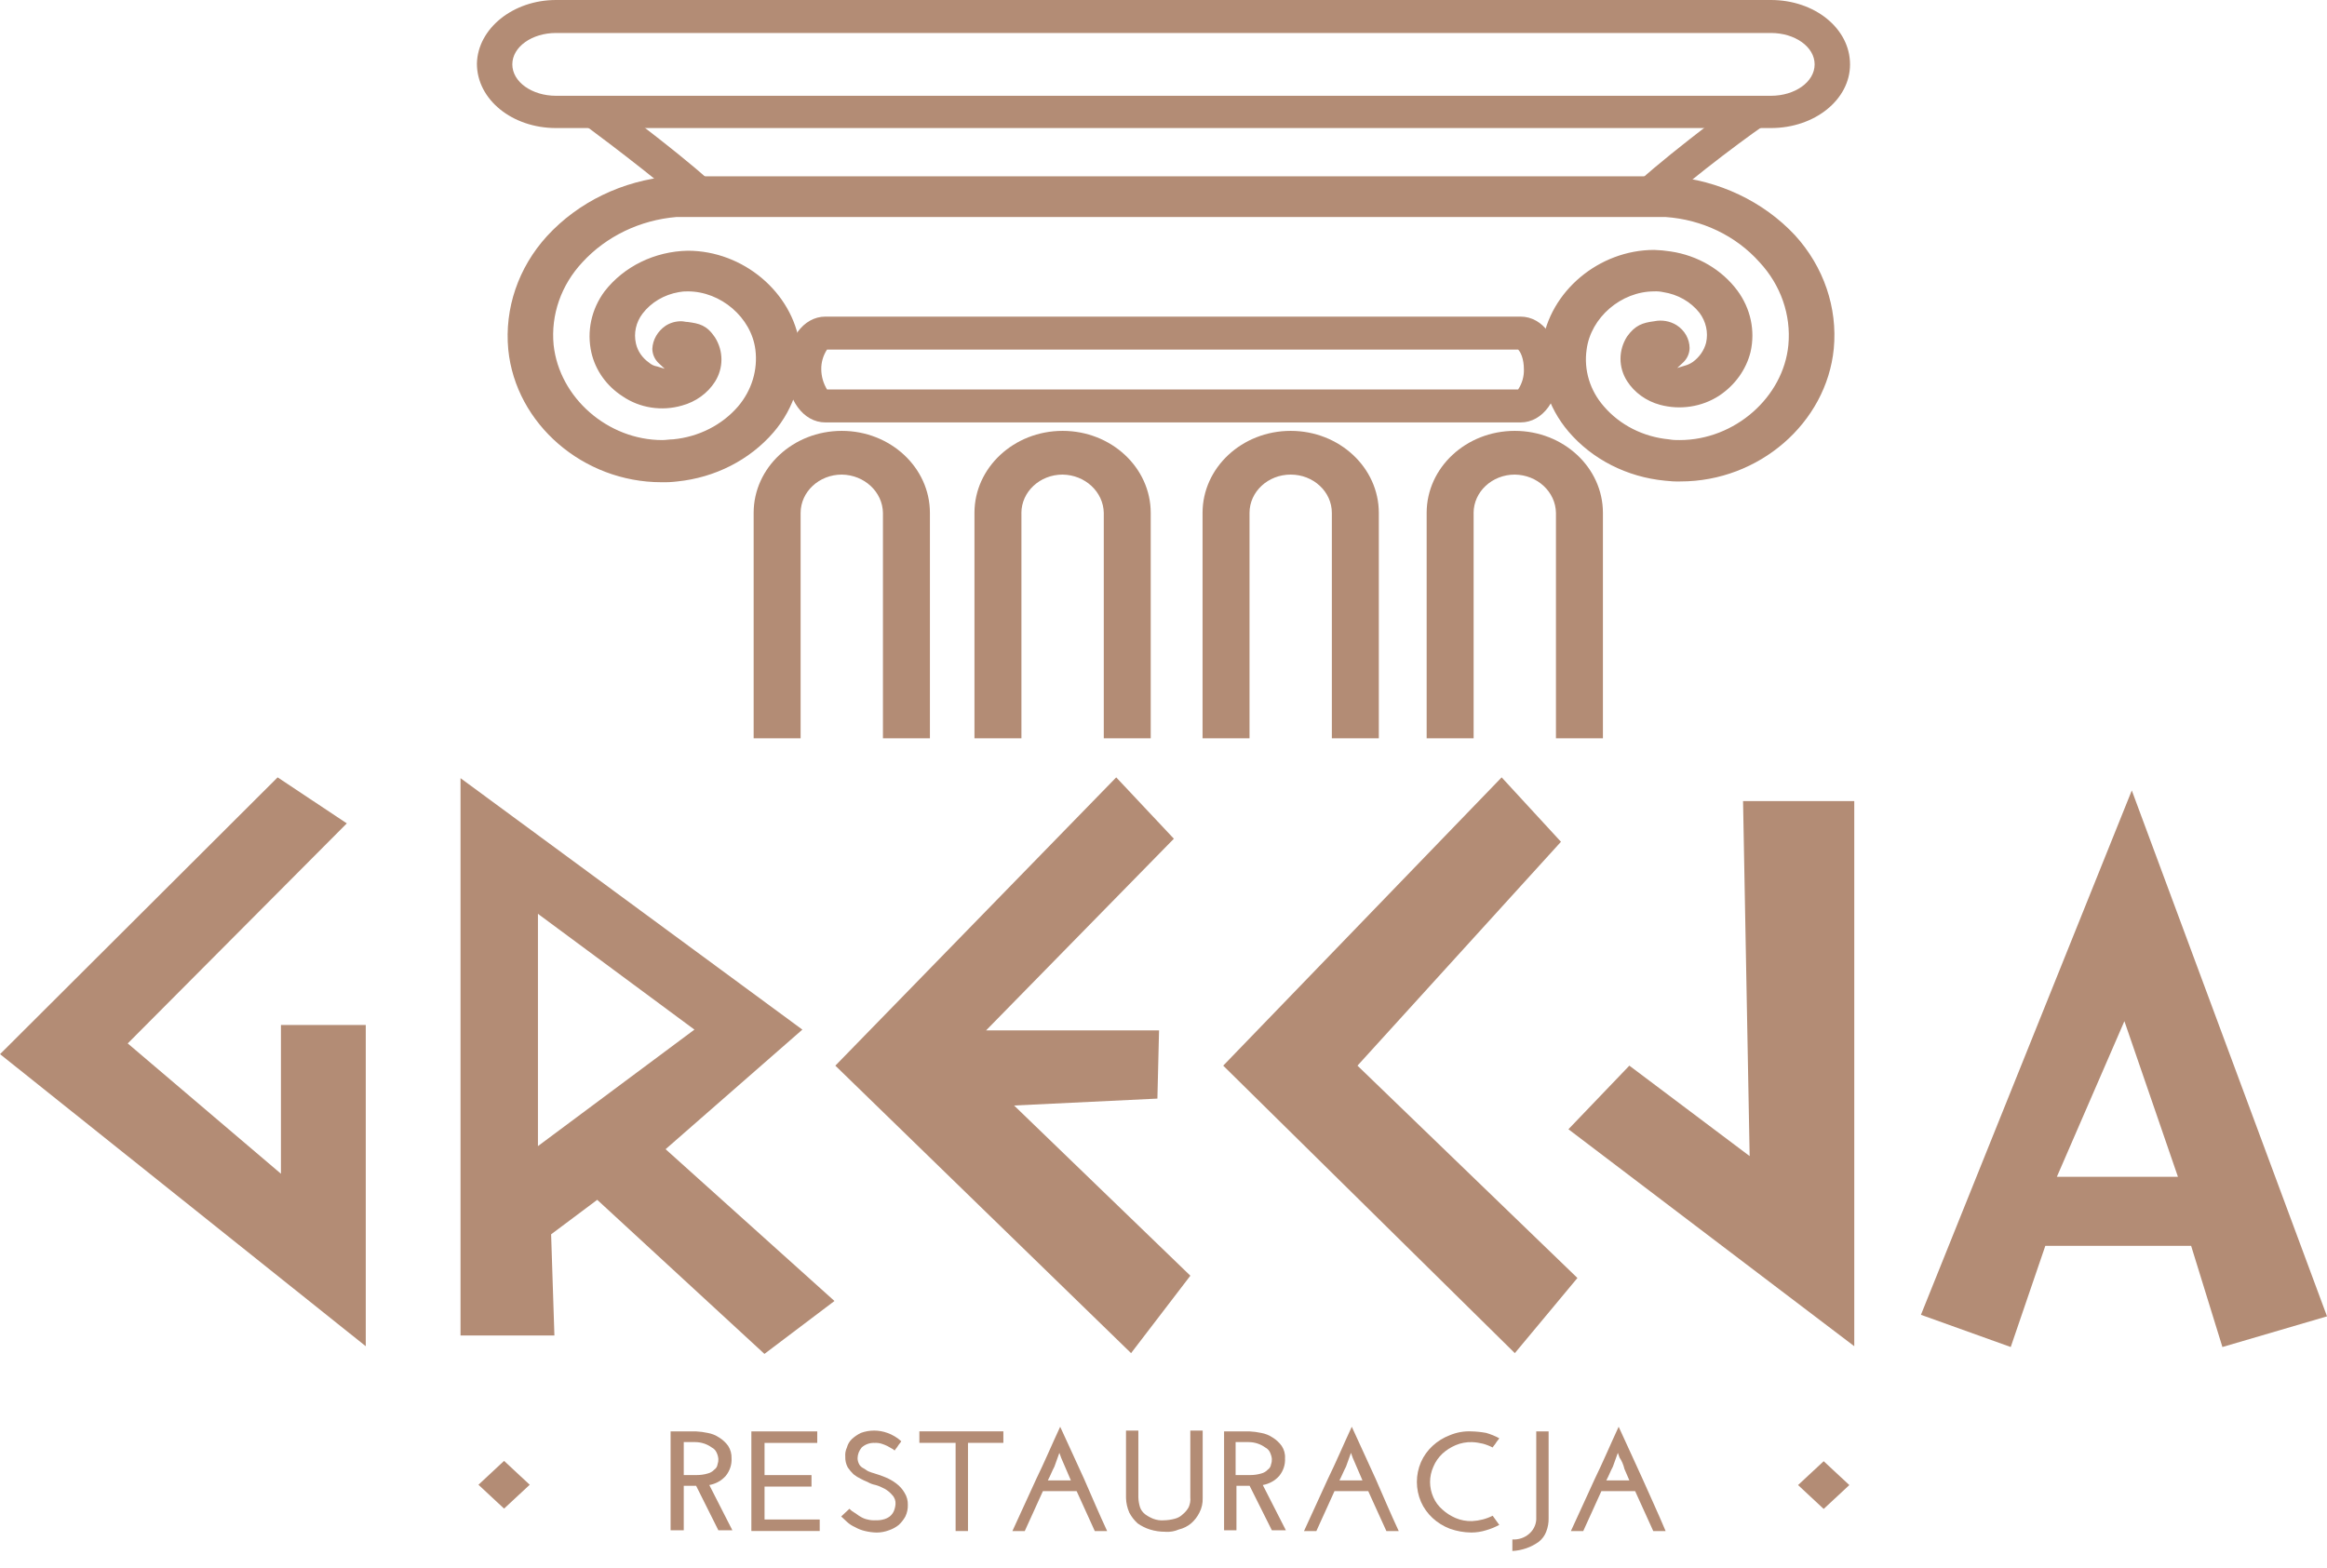
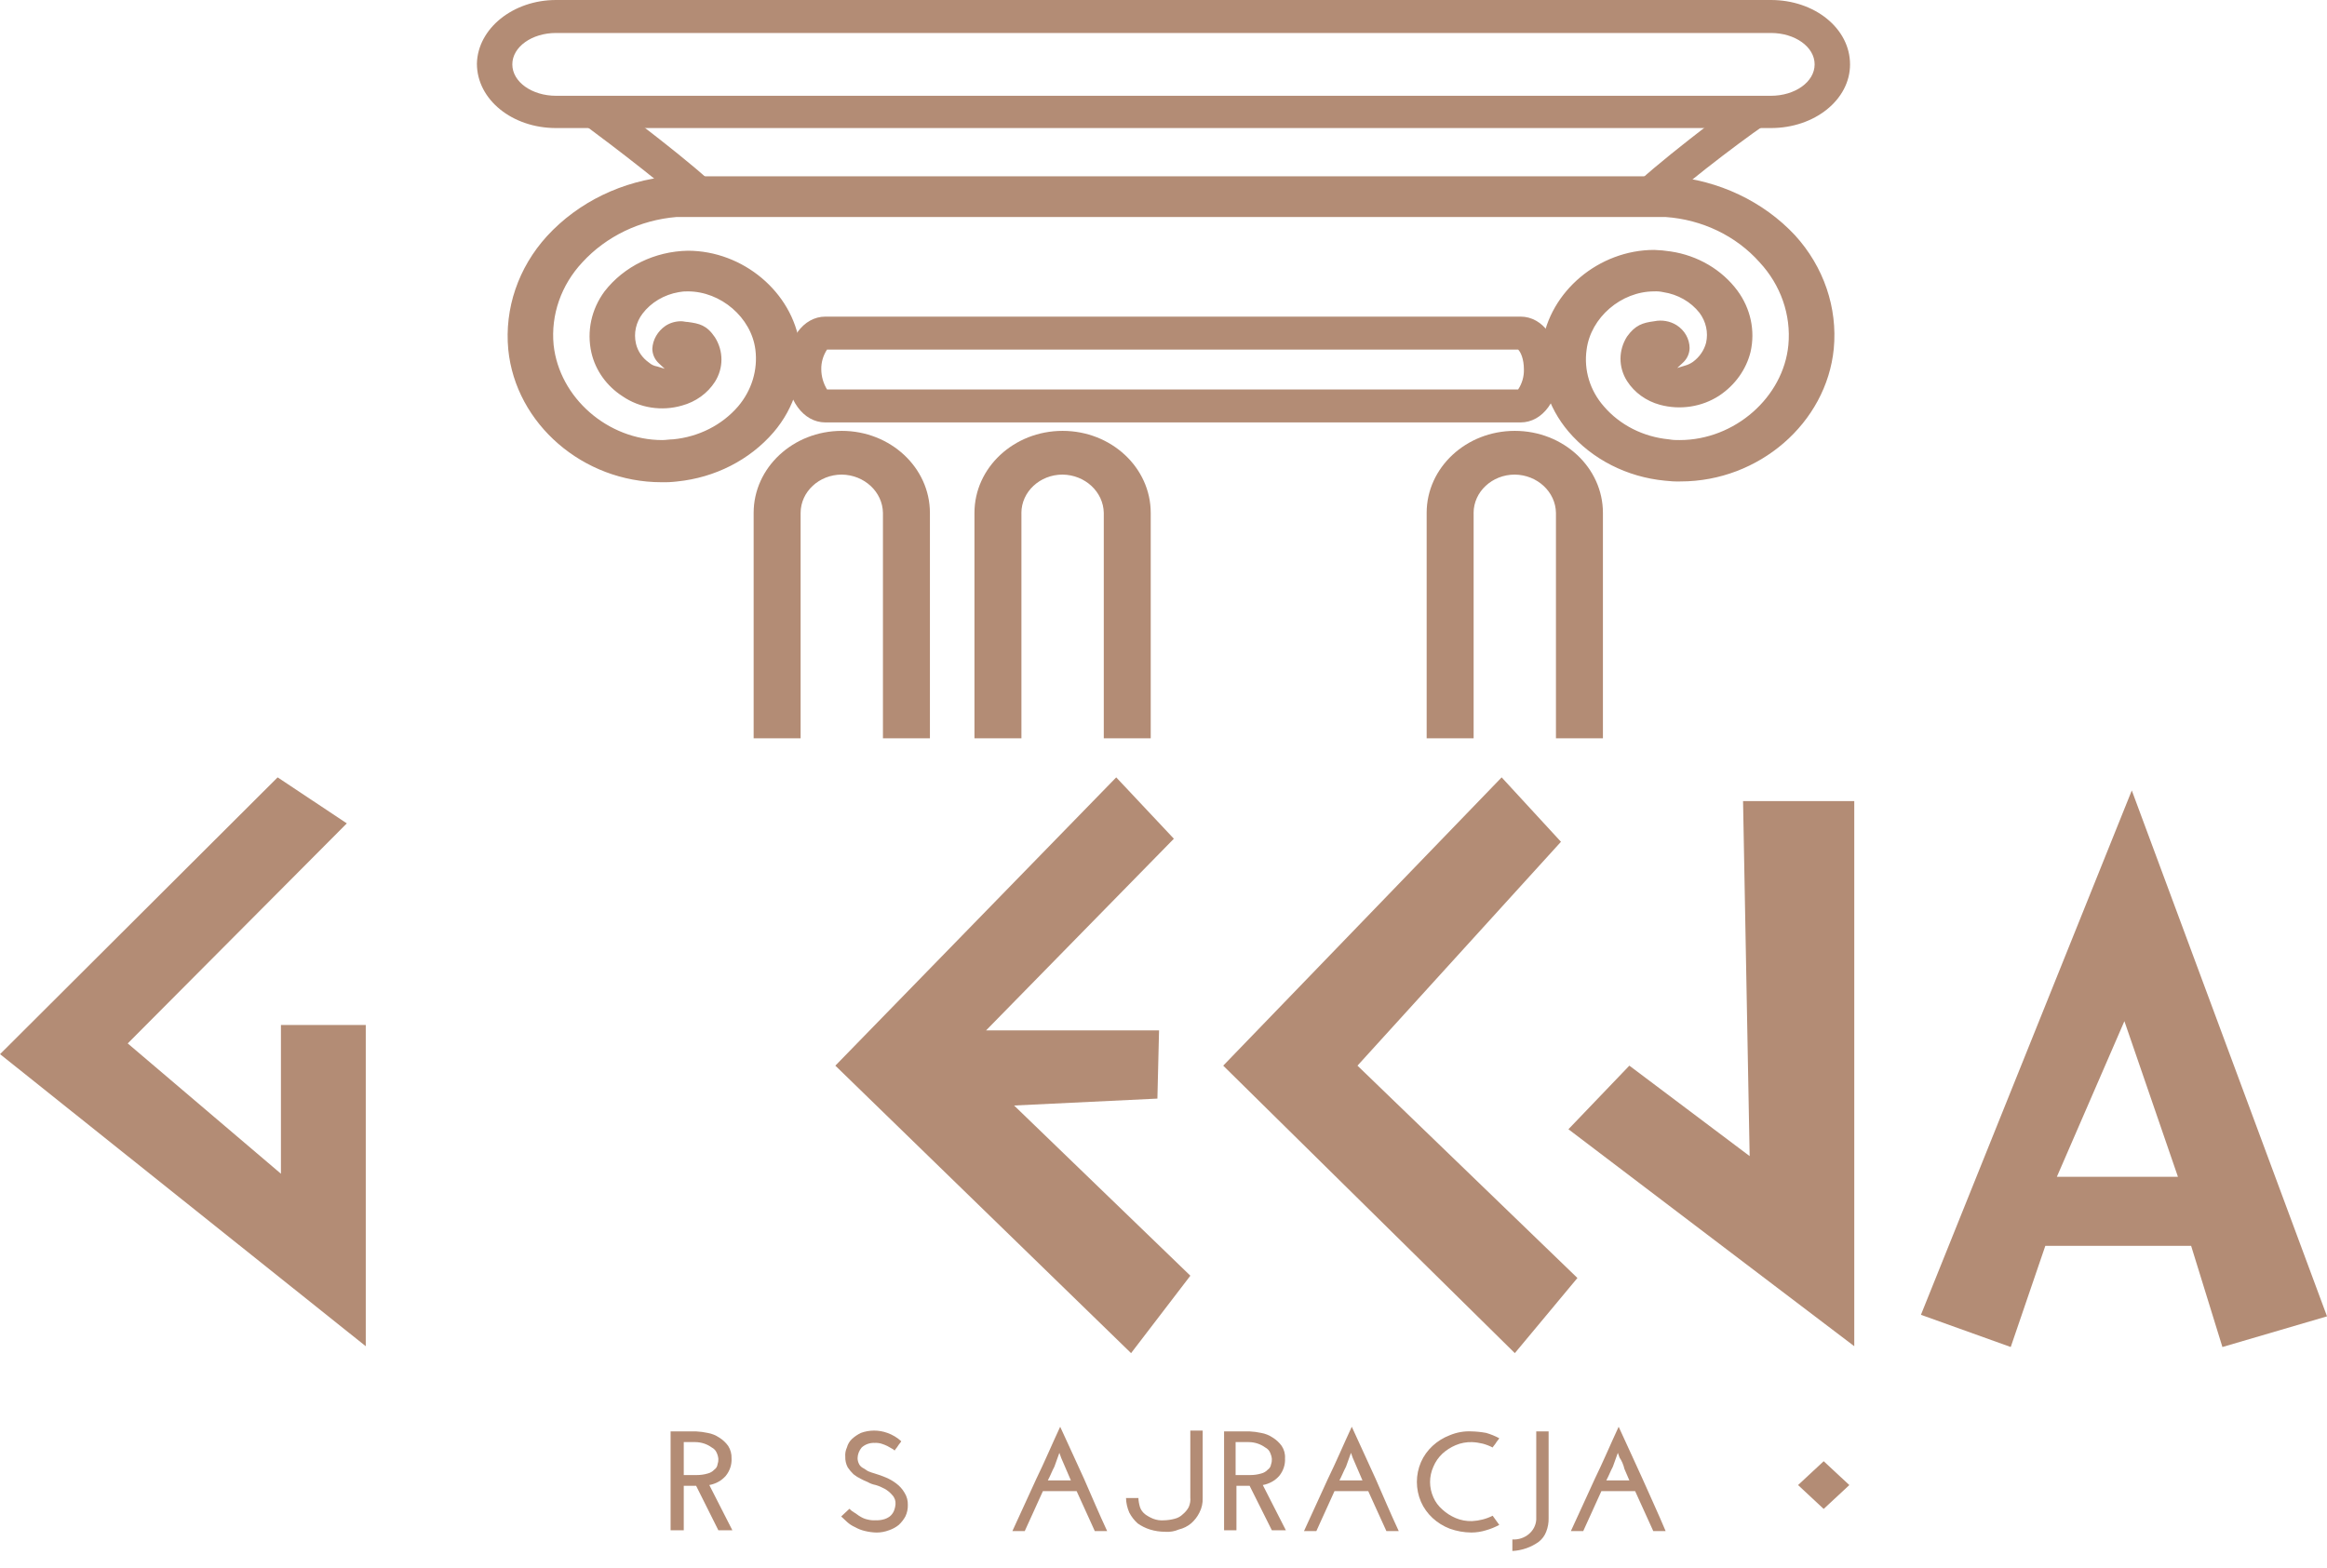
<svg xmlns="http://www.w3.org/2000/svg" width="92" height="62" viewBox="0 0 92 62" fill="none">
  <g clip-path="url(#clip0_340_42)">
    <path d="M27.355 8.368C26.768 7.701 24.098 5.67 23.153 4.973L24.032 3.941C24.391 4.214 27.648 6.64 28.461 7.548L27.355 8.368Z" fill="#B38C75" />
    <path d="M66.044 6.973H65.913L65.881 6.883V6.973H26.51C24.614 7.141 22.863 7.989 21.625 9.338C20.492 10.583 19.941 12.198 20.095 13.824C20.388 16.766 23.058 19.07 26.151 19.07C26.359 19.075 26.565 19.065 26.771 19.04C28.268 18.889 29.637 18.191 30.58 17.099C31.416 16.125 31.791 14.88 31.622 13.643C31.329 11.552 29.375 9.915 27.193 9.915C25.885 9.94 24.668 10.535 23.902 11.522C23.378 12.23 23.191 13.107 23.382 13.947C23.543 14.649 23.985 15.268 24.619 15.675C25.294 16.136 26.165 16.27 26.963 16.038C27.509 15.89 27.975 15.553 28.266 15.098C28.609 14.555 28.609 13.882 28.266 13.339C27.941 12.855 27.647 12.794 27.191 12.733C27.094 12.733 27.029 12.704 26.93 12.704C26.709 12.704 26.491 12.766 26.31 12.886C25.999 13.101 25.806 13.435 25.79 13.795C25.793 14.011 25.885 14.219 26.051 14.371L26.28 14.583L25.987 14.493C25.865 14.474 25.751 14.421 25.662 14.342C25.396 14.156 25.21 13.887 25.142 13.584C25.049 13.174 25.143 12.746 25.403 12.403C25.743 11.957 26.258 11.653 26.836 11.553C26.953 11.53 27.074 11.519 27.195 11.523C28.497 11.523 29.703 12.554 29.865 13.827C29.966 14.63 29.72 15.436 29.182 16.071C28.547 16.809 27.62 17.279 26.61 17.374C26.48 17.374 26.317 17.403 26.186 17.403C24.036 17.403 22.116 15.735 21.888 13.643C21.773 12.453 22.184 11.271 23.028 10.37C23.968 9.346 25.301 8.703 26.741 8.582H65.853C67.299 8.683 68.641 9.33 69.565 10.37C70.404 11.272 70.816 12.454 70.705 13.643C70.509 15.704 68.589 17.403 66.407 17.403C66.265 17.408 66.122 17.399 65.983 17.374C64.972 17.279 64.044 16.809 63.411 16.071C62.859 15.444 62.613 14.63 62.728 13.827C62.891 12.554 64.096 11.523 65.399 11.523C65.519 11.517 65.64 11.527 65.757 11.553C66.332 11.64 66.847 11.933 67.191 12.371C67.448 12.716 67.544 13.143 67.452 13.553C67.375 13.852 67.191 14.12 66.931 14.311C66.834 14.379 66.723 14.431 66.605 14.462L66.311 14.552L66.539 14.34C66.703 14.188 66.797 13.98 66.8 13.764C66.797 13.399 66.603 13.059 66.28 12.855C66.02 12.696 65.704 12.641 65.401 12.704C64.945 12.764 64.652 12.855 64.326 13.31C63.982 13.852 63.982 14.526 64.326 15.068C64.617 15.523 65.082 15.86 65.628 16.008C66.429 16.225 67.291 16.091 67.973 15.645C68.597 15.229 69.038 14.613 69.21 13.916C69.401 13.076 69.212 12.198 68.689 11.491C68.073 10.663 67.12 10.103 66.052 9.944C65.836 9.91 65.618 9.89 65.401 9.883C63.219 9.883 61.265 11.52 60.972 13.612C60.808 14.848 61.183 16.092 62.013 17.068C62.951 18.166 64.326 18.866 65.824 19.009C66.03 19.034 66.236 19.045 66.444 19.039C69.538 19.039 72.207 16.735 72.5 13.793C72.654 12.167 72.103 10.552 70.97 9.307C69.717 7.965 67.954 7.129 66.052 6.972L66.044 6.973Z" fill="#B38C75" />
    <path d="M60.118 16.705H32.632C31.753 16.705 31.102 15.795 31.102 14.613C31.102 13.432 31.753 12.521 32.632 12.521H60.118C60.997 12.521 61.649 13.43 61.649 14.613C61.649 15.796 60.997 16.705 60.118 16.705ZM32.697 15.402H60.021C60.177 15.165 60.256 14.891 60.249 14.613C60.249 14.189 60.118 13.916 60.021 13.824H32.697C32.542 14.061 32.463 14.336 32.47 14.613C32.473 14.889 32.552 15.16 32.697 15.402Z" fill="#B38C75" />
    <path d="M70.017 5.064H21.982C20.255 5.064 18.855 3.941 18.855 2.516C18.887 1.123 20.289 0 21.982 0H70.017C71.743 0 73.143 1.123 73.143 2.548C73.143 3.943 71.743 5.064 70.017 5.064ZM21.982 1.304C21.037 1.304 20.255 1.849 20.255 2.546C20.255 3.243 21.037 3.788 21.982 3.788H70.017C70.961 3.788 71.743 3.243 71.743 2.546C71.743 1.849 70.961 1.304 70.017 1.304H21.982Z" fill="#B38C75" />
    <path d="M65.491 8.368L64.416 7.548C65.23 6.64 68.487 4.214 68.845 3.941L69.724 4.972C68.714 5.668 66.077 7.67 65.491 8.368Z" fill="#B38C75" />
    <path d="M31.653 20.283C31.656 19.447 32.383 18.769 33.281 18.768C34.173 18.78 34.895 19.452 34.908 20.283V29.197H36.765V20.283C36.765 18.492 35.204 17.039 33.281 17.039C31.357 17.039 29.796 18.492 29.796 20.283V29.197H31.653V20.283Z" fill="#B38C75" />
    <path d="M40.382 20.283C40.385 19.447 41.112 18.769 42.009 18.768C42.903 18.78 43.623 19.452 43.639 20.283V29.197H45.495V20.283C45.495 18.492 43.935 17.039 42.011 17.039C40.087 17.039 38.526 18.492 38.526 20.283V29.197H40.383V20.283H40.382Z" fill="#B38C75" />
-     <path d="M49.401 20.283C49.401 19.446 50.129 18.768 51.029 18.768C51.928 18.768 52.656 19.446 52.656 20.283V29.197H54.513V20.283C54.513 18.492 52.953 17.039 51.029 17.039C49.105 17.039 47.544 18.492 47.544 20.283V29.197H49.401V20.283Z" fill="#B38C75" />
    <path d="M58.26 20.283C58.263 19.447 58.99 18.769 59.889 18.768C60.781 18.78 61.503 19.452 61.516 20.283V29.197H63.373V20.283C63.373 18.492 61.813 17.039 59.889 17.039C57.965 17.039 56.404 18.492 56.404 20.283V29.197H58.261V20.283H58.26Z" fill="#B38C75" />
    <path d="M13.712 32.561L5.05 41.263L11.107 46.416V40.535H14.461V53.238L0.002 41.687L10.976 30.742L13.712 32.561Z" fill="#B38C75" />
    <path d="M46.41 33.168L38.986 40.747H45.824L45.759 43.445L40.093 43.718L47.062 50.449L44.718 53.511L33.026 42.142L44.131 30.742L46.41 33.168Z" fill="#B38C75" />
    <path d="M59.369 30.742L61.714 33.289L53.669 42.142L62.365 50.539L59.89 53.511L48.361 42.142L59.369 30.742Z" fill="#B38C75" />
    <path d="M68.913 31.681H73.31V53.237L62.009 44.657L64.418 42.142L69.174 45.719L68.913 31.681Z" fill="#B38C75" />
-     <path d="M31.722 40.717L18.207 30.773V52.813H21.919L21.789 48.812L23.612 47.448L30.223 53.541L32.991 51.449L26.315 45.446L31.722 40.717ZM21.268 45.324V36.138L27.455 40.717L21.268 45.324Z" fill="#B38C75" />
    <path d="M84.283 31.258L75.946 51.995L79.496 53.269L80.864 49.267H86.628L87.865 53.269L92.001 52.056L84.282 31.258H84.283ZM81.32 46.538L83.99 40.383L86.107 46.538H81.32Z" fill="#B38C75" />
    <path d="M26.513 60.545V56.606H27.522C27.676 56.613 27.828 56.634 27.977 56.666C28.142 56.694 28.297 56.757 28.433 56.849C28.575 56.936 28.697 57.05 28.791 57.182C28.883 57.329 28.928 57.497 28.922 57.667C28.937 57.916 28.856 58.164 28.694 58.364C28.53 58.552 28.299 58.681 28.043 58.727L28.955 60.516H28.401L27.522 58.758H27.033V60.516H26.513V60.545ZM27.033 58.332H27.554C27.698 58.332 27.84 58.312 27.977 58.272C28.08 58.247 28.17 58.194 28.239 58.12C28.312 58.069 28.359 57.993 28.369 57.908C28.394 57.84 28.404 57.768 28.401 57.697C28.394 57.612 28.373 57.531 28.336 57.453C28.299 57.363 28.23 57.288 28.14 57.242C27.954 57.106 27.725 57.031 27.489 57.029H27.033V58.332Z" fill="#B38C75" />
-     <path d="M29.706 60.545V56.606H32.311V57.061H30.227V58.334H32.083V58.788H30.227V60.09H32.408V60.545H29.706Z" fill="#B38C75" />
    <path d="M35.631 56.998C35.599 57.059 35.534 57.12 35.5 57.181C35.467 57.242 35.403 57.302 35.37 57.363C35.333 57.326 35.288 57.294 35.239 57.273C35.174 57.242 35.142 57.212 35.077 57.182C35.003 57.146 34.928 57.117 34.849 57.092C34.765 57.067 34.676 57.056 34.588 57.061C34.394 57.05 34.204 57.117 34.067 57.243C33.965 57.365 33.908 57.514 33.905 57.667C33.906 57.751 33.93 57.834 33.97 57.91C34.007 57.974 34.064 58.027 34.132 58.061C34.198 58.092 34.263 58.152 34.328 58.183C34.414 58.219 34.501 58.248 34.589 58.273C34.733 58.315 34.876 58.367 35.013 58.424C35.165 58.487 35.308 58.569 35.437 58.667C35.57 58.767 35.681 58.892 35.761 59.031C35.853 59.177 35.898 59.346 35.892 59.515C35.897 59.671 35.863 59.827 35.795 59.97C35.726 60.094 35.639 60.206 35.534 60.304C35.418 60.398 35.286 60.469 35.144 60.516C34.988 60.575 34.822 60.606 34.655 60.606C34.501 60.602 34.348 60.581 34.199 60.545C34.062 60.514 33.93 60.463 33.809 60.394C33.689 60.341 33.578 60.27 33.484 60.182L33.257 59.97L33.582 59.666C33.639 59.726 33.704 59.777 33.778 59.818C33.843 59.849 33.94 59.939 34.005 59.969C34.094 60.026 34.193 60.069 34.298 60.09C34.404 60.117 34.514 60.128 34.623 60.12C34.722 60.125 34.82 60.115 34.916 60.09C35.011 60.069 35.1 60.026 35.177 59.969C35.249 59.911 35.304 59.838 35.339 59.757C35.376 59.67 35.398 59.578 35.405 59.484C35.416 59.352 35.37 59.219 35.274 59.121C35.192 59.024 35.093 58.943 34.981 58.878C34.869 58.816 34.748 58.764 34.623 58.727C34.507 58.705 34.397 58.664 34.298 58.605C34.208 58.571 34.121 58.53 34.037 58.484C33.931 58.434 33.834 58.373 33.744 58.301C33.659 58.219 33.582 58.127 33.516 58.029C33.446 57.898 33.413 57.751 33.419 57.605C33.409 57.48 33.431 57.355 33.484 57.242C33.516 57.117 33.583 57.002 33.68 56.908C33.786 56.81 33.906 56.729 34.039 56.665C34.373 56.543 34.745 56.543 35.08 56.665C35.288 56.738 35.477 56.852 35.634 56.998H35.631Z" fill="#B38C75" />
-     <path d="M39.669 56.604V57.059H38.27V60.546H37.781V57.059H36.348V56.604H39.669Z" fill="#B38C75" />
    <path d="M43.772 60.547H43.283C43.153 60.274 43.056 60.031 42.925 59.758C42.794 59.485 42.697 59.242 42.566 58.969H41.232C41.101 59.242 41.004 59.485 40.874 59.758C40.743 60.031 40.646 60.274 40.515 60.547H40.026C40.351 59.85 40.646 59.183 40.971 58.484C41.297 57.817 41.59 57.12 41.915 56.422C42.242 57.119 42.535 57.786 42.86 58.484C43.153 59.15 43.446 59.848 43.772 60.547ZM41.949 57.636L41.883 57.454L41.687 58C41.59 58.182 41.525 58.363 41.426 58.545H42.339L42.143 58.09L41.947 57.635L41.949 57.636Z" fill="#B38C75" />
-     <path d="M46.083 60.575C45.872 60.577 45.663 60.547 45.463 60.485C45.288 60.429 45.124 60.348 44.975 60.242C44.841 60.119 44.73 59.975 44.648 59.818C44.568 59.634 44.523 59.439 44.518 59.241V56.575H45.006V59.212C45.01 59.346 45.032 59.478 45.072 59.606C45.108 59.712 45.177 59.805 45.268 59.879C45.366 59.952 45.477 60.014 45.594 60.061C45.728 60.112 45.874 60.134 46.017 60.122C46.161 60.119 46.304 60.098 46.441 60.061C46.567 60.03 46.679 59.968 46.767 59.879C46.861 59.802 46.938 59.709 46.995 59.606C47.05 59.481 47.074 59.346 47.06 59.212V56.575H47.549V59.243C47.556 59.442 47.513 59.64 47.419 59.819C47.34 59.978 47.23 60.123 47.092 60.243C46.953 60.359 46.786 60.443 46.603 60.486C46.441 60.557 46.262 60.588 46.083 60.577V60.575Z" fill="#B38C75" />
+     <path d="M46.083 60.575C45.872 60.577 45.663 60.547 45.463 60.485C45.288 60.429 45.124 60.348 44.975 60.242C44.841 60.119 44.73 59.975 44.648 59.818C44.568 59.634 44.523 59.439 44.518 59.241H45.006V59.212C45.01 59.346 45.032 59.478 45.072 59.606C45.108 59.712 45.177 59.805 45.268 59.879C45.366 59.952 45.477 60.014 45.594 60.061C45.728 60.112 45.874 60.134 46.017 60.122C46.161 60.119 46.304 60.098 46.441 60.061C46.567 60.03 46.679 59.968 46.767 59.879C46.861 59.802 46.938 59.709 46.995 59.606C47.05 59.481 47.074 59.346 47.06 59.212V56.575H47.549V59.243C47.556 59.442 47.513 59.64 47.419 59.819C47.34 59.978 47.23 60.123 47.092 60.243C46.953 60.359 46.786 60.443 46.603 60.486C46.441 60.557 46.262 60.588 46.083 60.577V60.575Z" fill="#B38C75" />
    <path d="M48.395 60.545V56.606H49.405C49.559 56.613 49.711 56.634 49.86 56.666C50.024 56.694 50.18 56.757 50.316 56.849C50.458 56.936 50.58 57.05 50.674 57.182C50.769 57.327 50.816 57.497 50.804 57.667C50.82 57.916 50.739 58.164 50.577 58.364C50.413 58.552 50.182 58.681 49.926 58.727L50.838 60.516H50.284L49.405 58.758H48.884V60.516H48.395V60.545ZM48.916 58.332H49.437C49.581 58.332 49.723 58.312 49.86 58.272C49.962 58.247 50.053 58.194 50.121 58.12C50.195 58.069 50.242 57.993 50.252 57.908C50.277 57.84 50.287 57.768 50.284 57.697C50.277 57.612 50.255 57.531 50.219 57.453C50.182 57.363 50.113 57.288 50.023 57.242C49.837 57.106 49.608 57.031 49.371 57.029H48.851V58.332H48.916Z" fill="#B38C75" />
    <path d="M55.3 60.547H54.812C54.681 60.274 54.584 60.031 54.453 59.758C54.323 59.485 54.225 59.242 54.095 58.969H52.76C52.63 59.242 52.533 59.485 52.402 59.758C52.271 60.031 52.174 60.274 52.044 60.547H51.555C51.881 59.85 52.174 59.183 52.499 58.484C52.826 57.817 53.119 57.12 53.444 56.422C53.77 57.119 54.063 57.786 54.388 58.484C54.681 59.15 54.974 59.848 55.3 60.547ZM53.477 57.636L53.412 57.454L53.216 58C53.119 58.182 53.053 58.363 52.955 58.545H53.867L53.671 58.09L53.475 57.635L53.477 57.636Z" fill="#B38C75" />
    <path d="M59.013 59.94L59.275 60.303C59.11 60.392 58.935 60.464 58.754 60.515C58.565 60.574 58.367 60.605 58.168 60.605C57.878 60.602 57.592 60.551 57.321 60.454C56.804 60.256 56.393 59.874 56.181 59.393C55.963 58.886 55.963 58.322 56.181 57.817C56.393 57.336 56.804 56.954 57.321 56.756C57.587 56.645 57.877 56.592 58.168 56.605C58.365 56.609 58.561 56.63 58.754 56.665C58.936 56.717 59.11 56.788 59.275 56.877C59.243 56.938 59.177 56.999 59.144 57.06C59.11 57.12 59.047 57.181 59.013 57.242C58.889 57.178 58.759 57.128 58.623 57.091C58.484 57.057 58.344 57.036 58.2 57.03C57.975 57.024 57.753 57.064 57.548 57.152C57.356 57.234 57.18 57.346 57.028 57.485C56.872 57.632 56.75 57.808 56.67 58.001C56.495 58.389 56.495 58.825 56.67 59.214C56.75 59.398 56.872 59.563 57.028 59.698C57.18 59.837 57.356 59.949 57.548 60.032C57.753 60.119 57.975 60.16 58.2 60.153C58.484 60.139 58.762 60.068 59.013 59.941V59.94Z" fill="#B38C75" />
    <path d="M59.793 61.335V60.88C60.287 60.906 60.709 60.556 60.737 60.096C60.739 60.064 60.739 60.032 60.737 60.001V56.605H61.226V60.032C61.231 60.217 61.198 60.403 61.129 60.577C61.071 60.73 60.97 60.866 60.836 60.972C60.536 61.188 60.173 61.315 59.795 61.335H59.793Z" fill="#B38C75" />
    <path d="M65.852 60.547H65.363C65.233 60.274 65.135 60.031 65.005 59.758C64.874 59.485 64.777 59.242 64.647 58.969H63.312C63.181 59.242 63.084 59.485 62.954 59.758C62.823 60.031 62.726 60.274 62.595 60.547H62.106C62.433 59.85 62.726 59.183 63.051 58.485C63.377 57.817 63.67 57.121 63.995 56.422C64.322 57.119 64.615 57.786 64.94 58.485C65.233 59.15 65.559 59.849 65.852 60.547ZM64.029 57.637L63.963 57.454L63.767 58C63.67 58.182 63.605 58.363 63.506 58.545H64.419L64.223 58.09C64.186 57.93 64.121 57.775 64.027 57.635L64.029 57.637Z" fill="#B38C75" />
    <path d="M72.101 57.785L71.088 58.728L72.101 59.672L73.115 58.728L72.101 57.785Z" fill="#B38C75" />
-     <path d="M19.929 57.772L18.916 58.716L19.929 59.659L20.943 58.716L19.929 57.772Z" fill="#B38C75" />
  </g>
  <defs>
    <clipPath id="clip0_340_42">
      <rect width="92" height="61.333" fill="white" />
    </clipPath>
  </defs>
</svg>